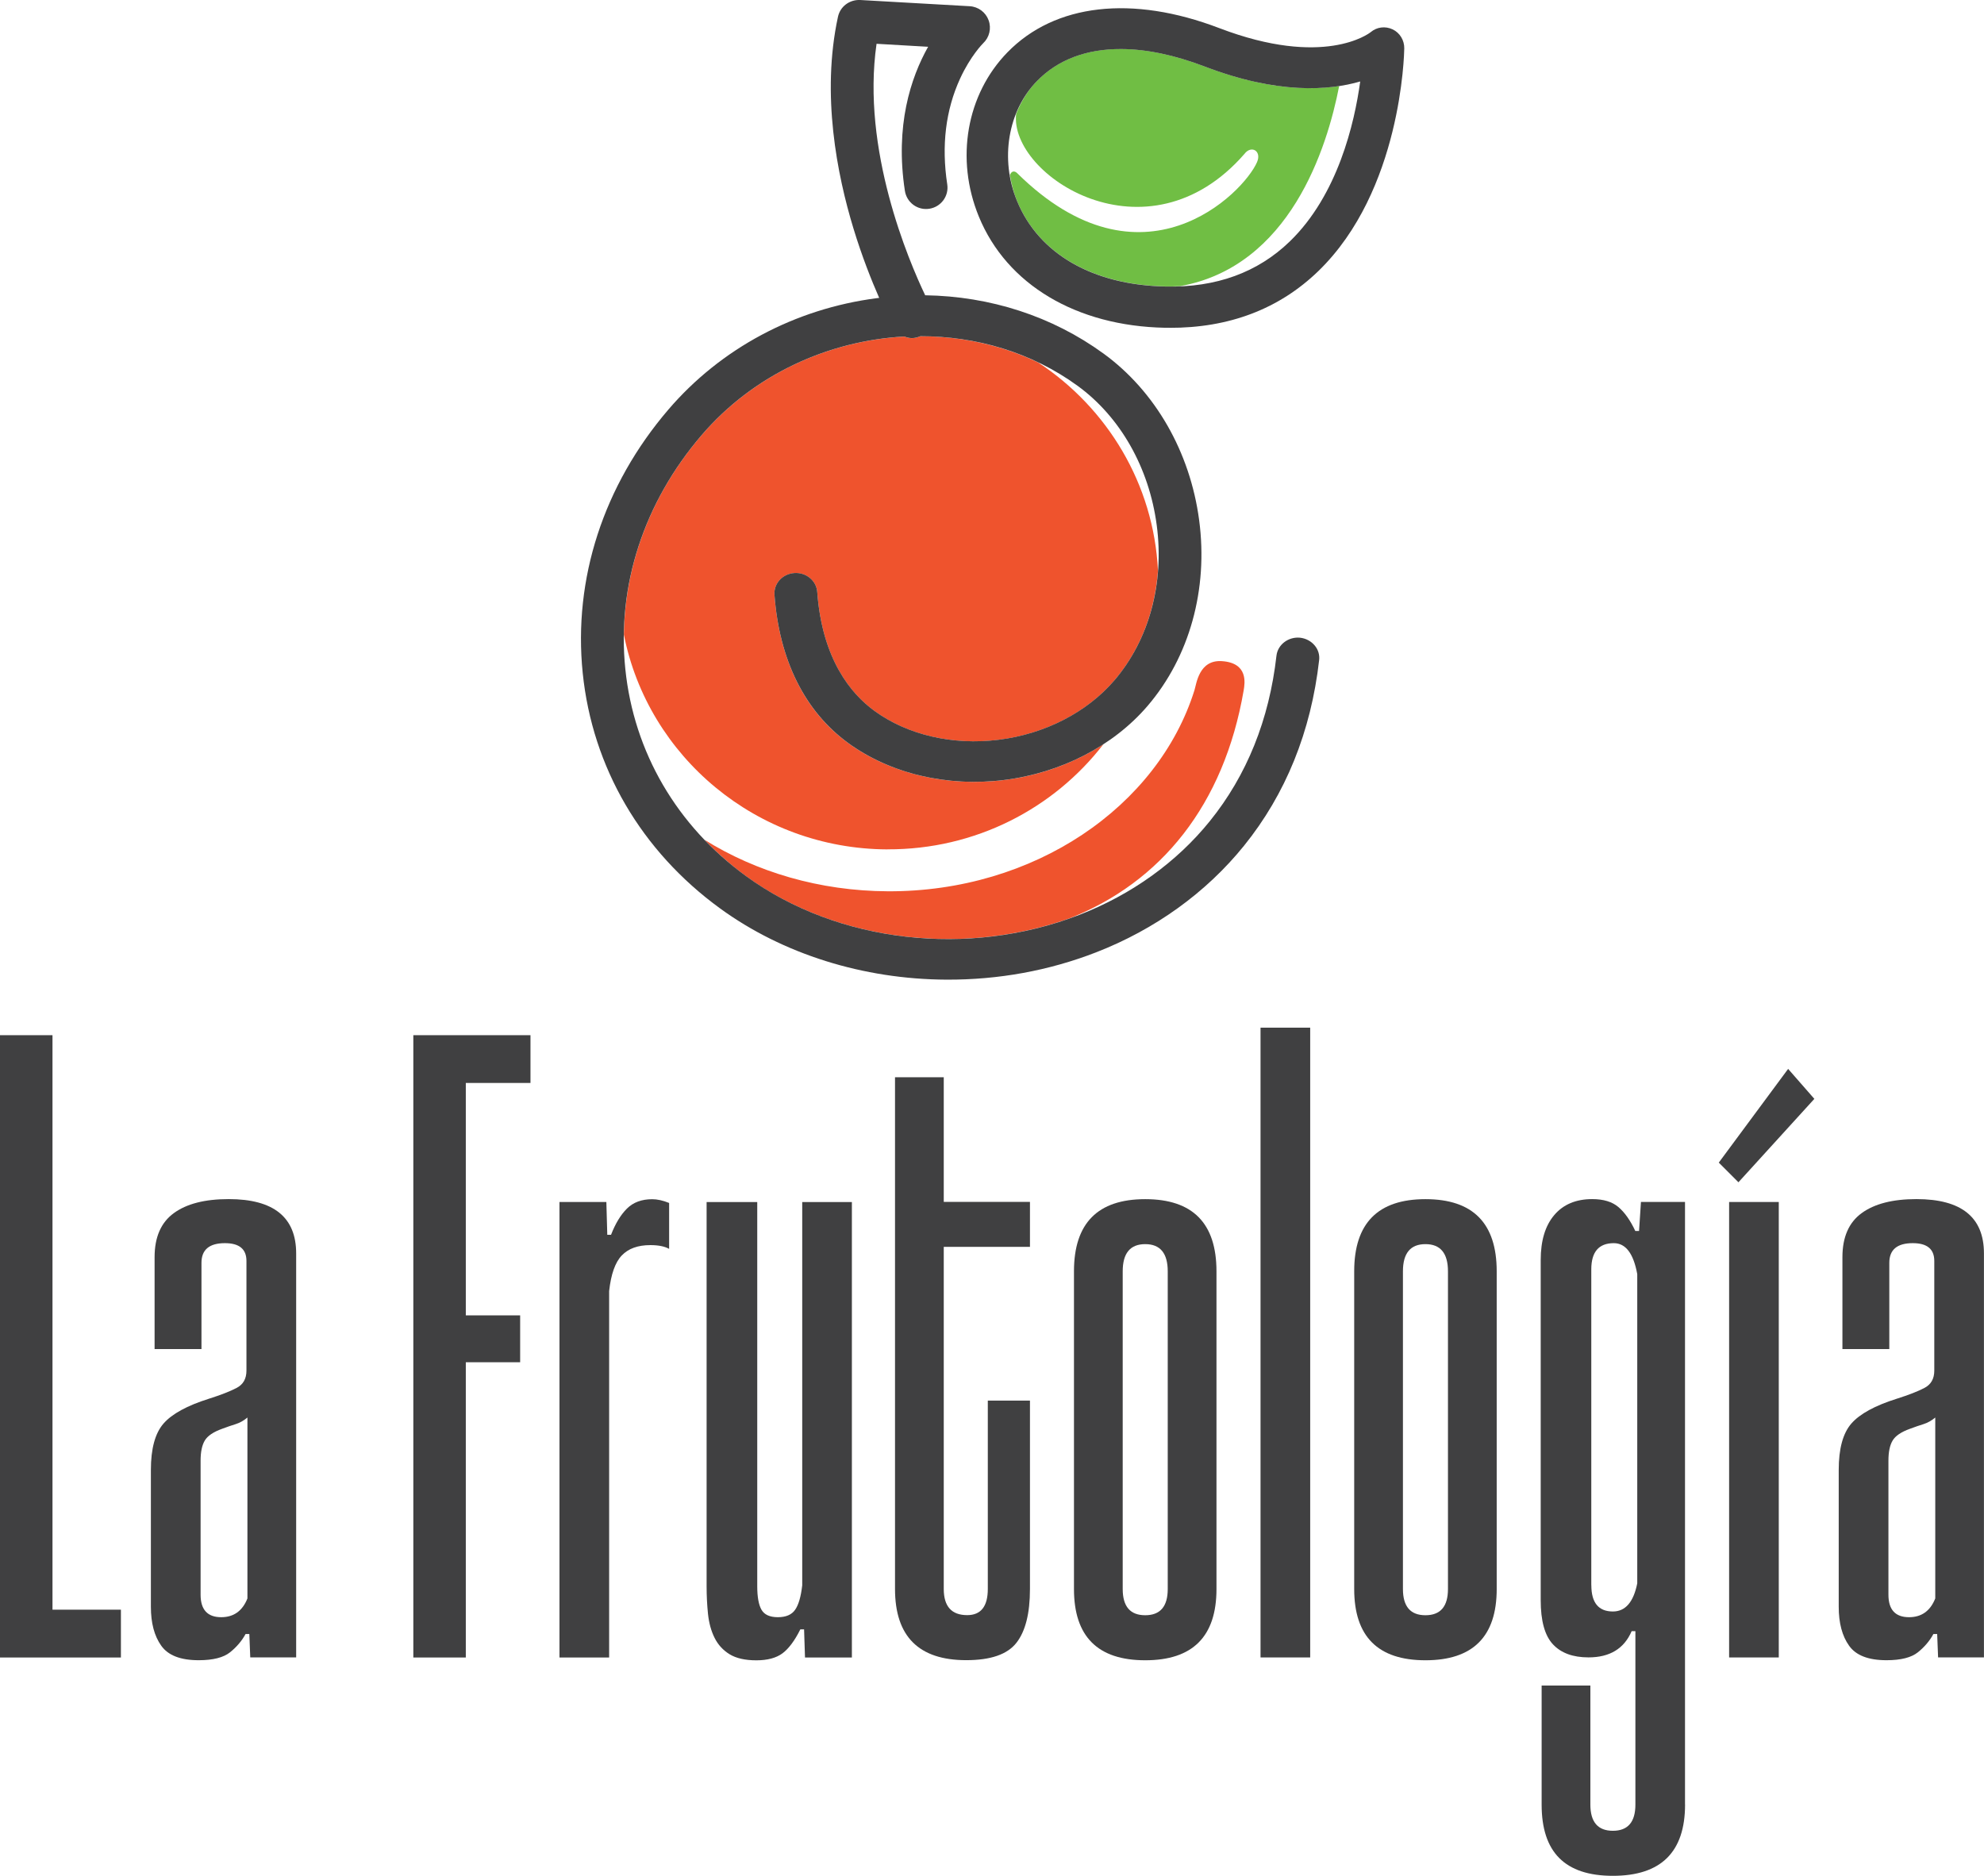
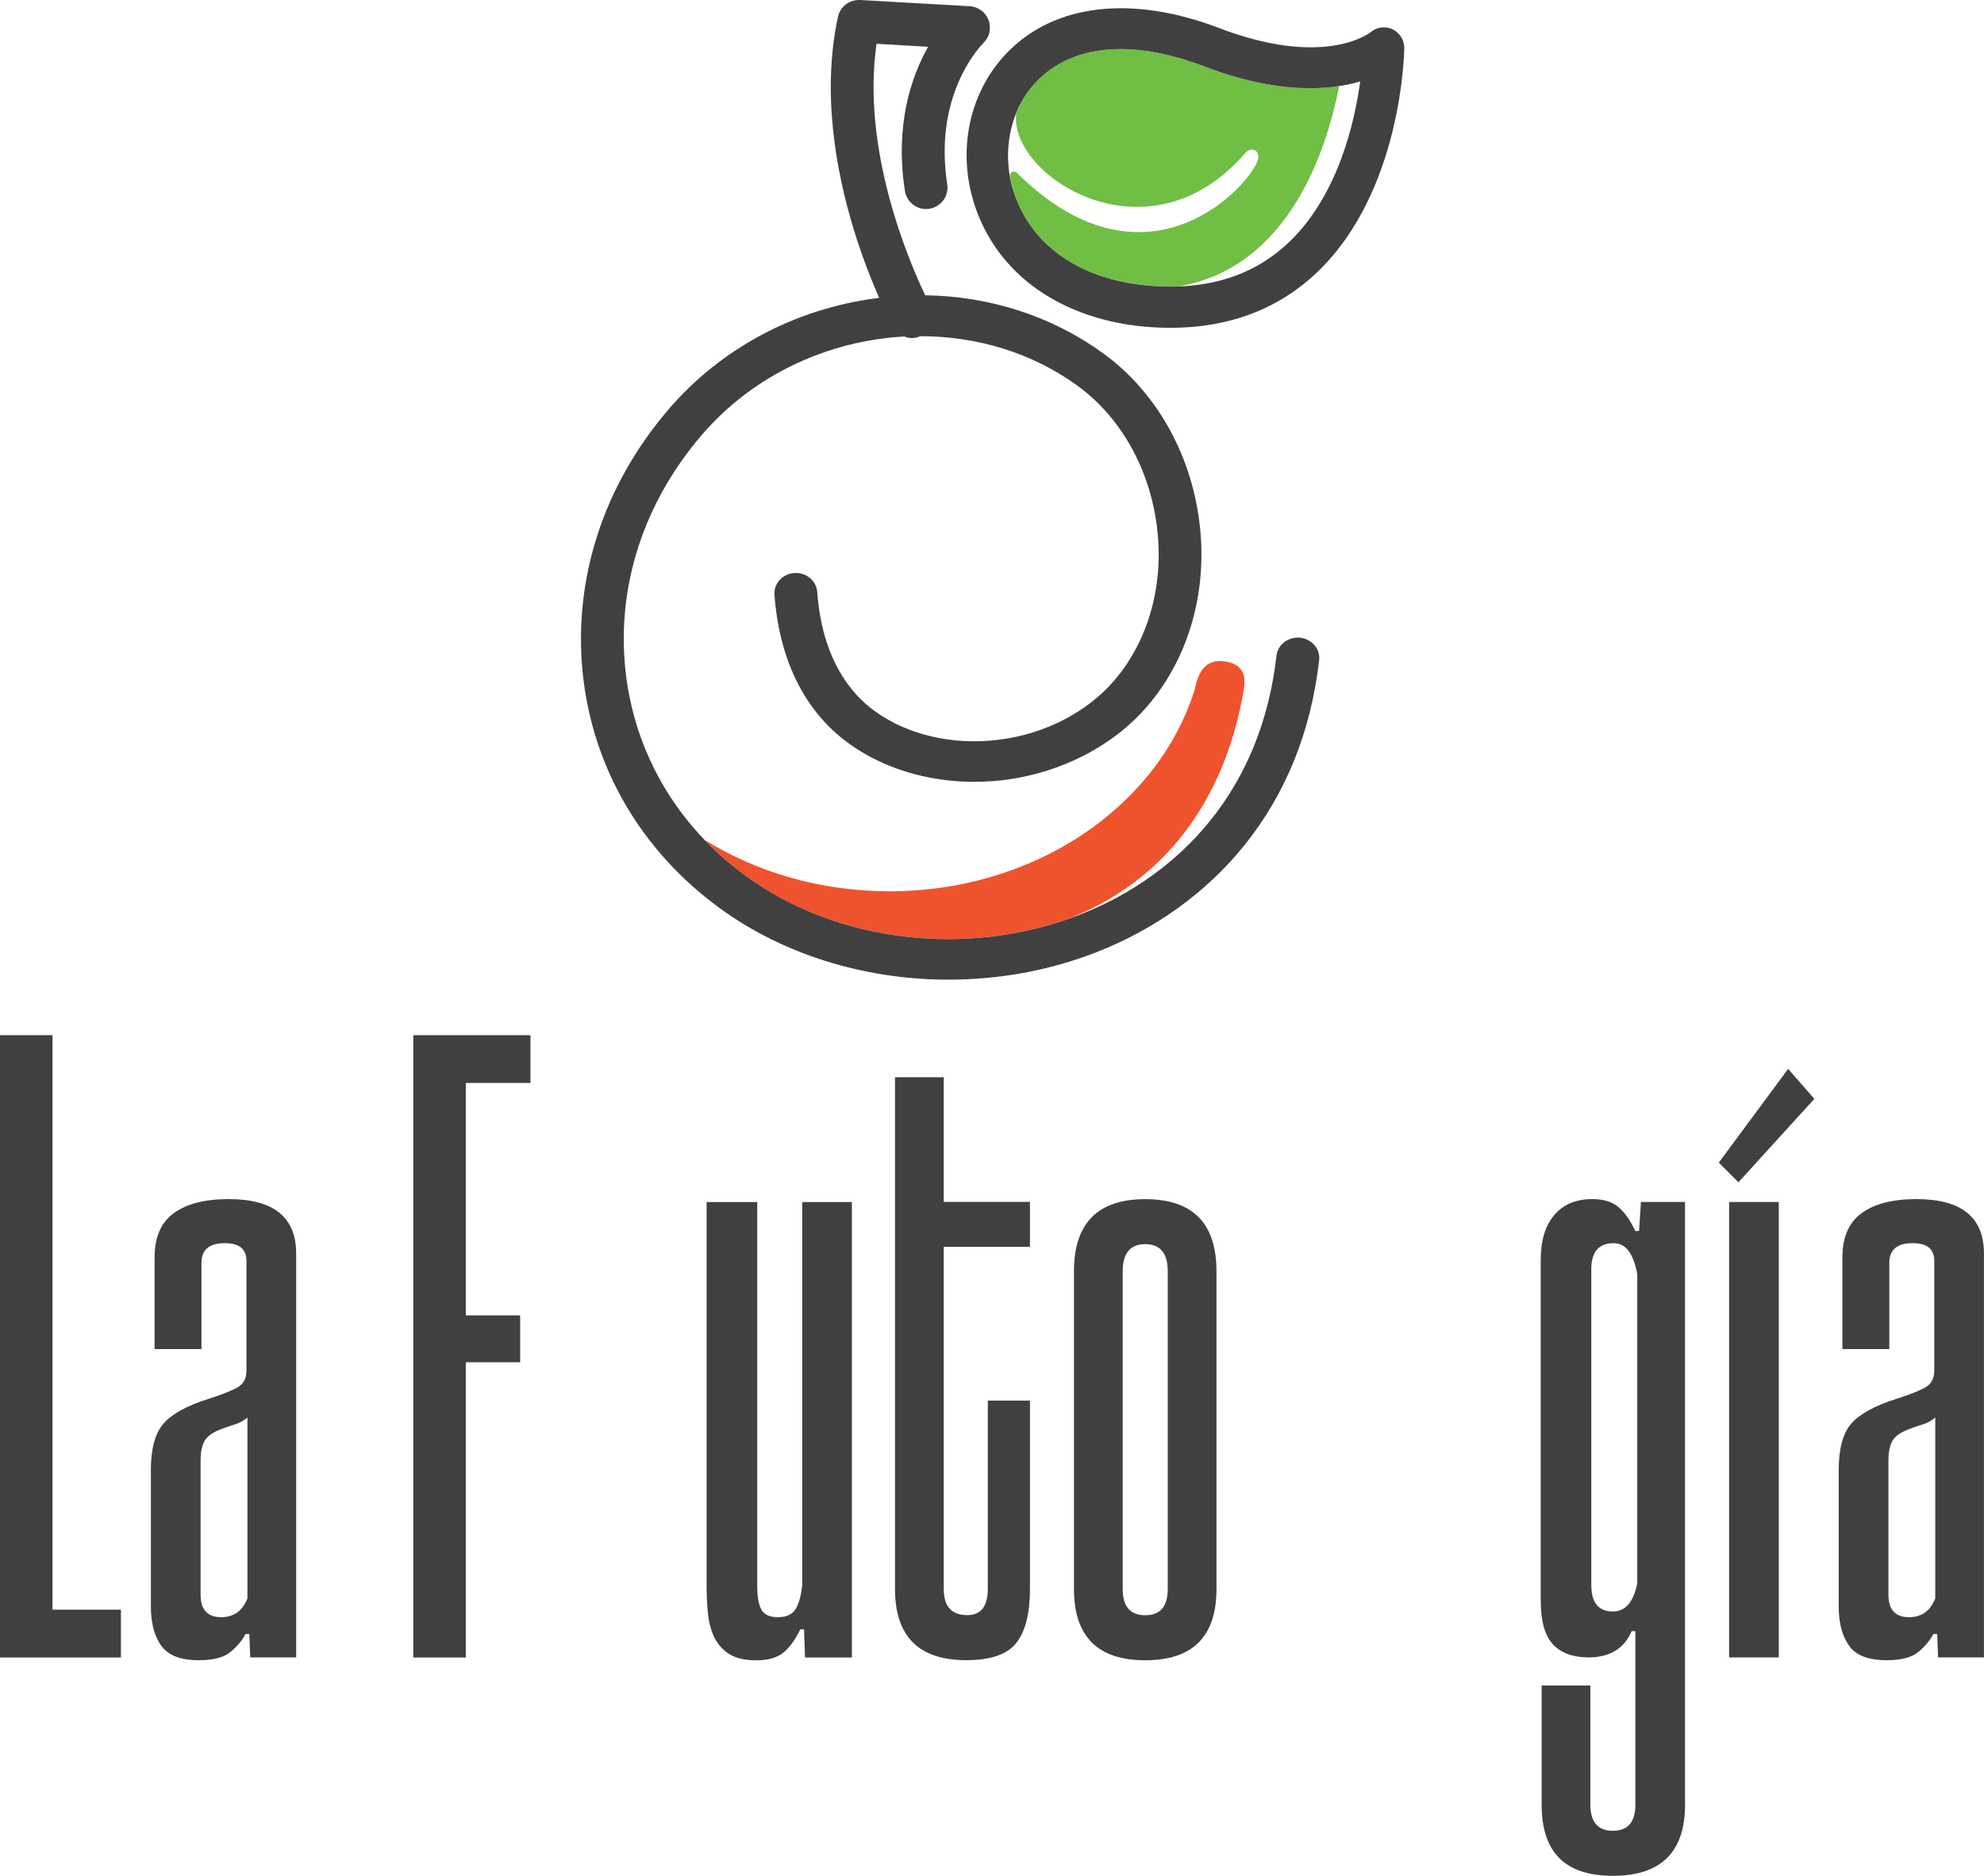
<svg xmlns="http://www.w3.org/2000/svg" id="Layer_1" viewBox="0 0 385.93 364.89">
  <defs>
    <style>.cls-1{fill:#ef532d;}.cls-2{fill:#404041;}.cls-3{fill:#70be44;}</style>
  </defs>
  <path class="cls-2" d="M0,322.42v-121.05h10.21v111.76h13.31v9.3H0Z" />
  <path class="cls-2" d="M48.68,322.42l-.18-4.56h-.73c-.73,1.34-1.73,2.52-3.01,3.55s-3.31,1.55-6.11,1.55c-3.53,0-5.96-.94-7.29-2.83-1.34-1.88-2.01-4.4-2.01-7.57v-26.62c0-4.13.82-7.14,2.46-9.02,1.64-1.88,4.59-3.49,8.84-4.83,2.31-.73,4.1-1.43,5.38-2.1,1.28-.67,1.91-1.79,1.91-3.37v-21.33c0-2.31-1.4-3.46-4.19-3.46-3.04,0-4.56,1.28-4.56,3.83v16.77h-9.12v-17.87c0-3.89,1.24-6.75,3.74-8.57,2.49-1.82,6.04-2.73,10.67-2.73,8.75,0,13.13,3.53,13.13,10.57v78.58h-8.93ZM48.13,275.75c-.73.61-1.49,1.03-2.28,1.28-.79.24-1.67.55-2.64.91-1.7.61-2.83,1.37-3.37,2.28-.55.91-.82,2.22-.82,3.92v26.07c0,2.92,1.34,4.38,4.01,4.38,2.43,0,4.13-1.21,5.1-3.65v-35.19Z" />
  <path class="cls-2" d="M80.4,322.42v-121.05h22.79v9.3h-12.58v45.21h10.57v9.12h-10.57v57.43h-10.21Z" />
-   <path class="cls-2" d="M108.83,322.42v-88.6h9.12l.18,6.38h.73c.85-2.19,1.88-3.89,3.1-5.1s2.85-1.82,4.92-1.82c.97,0,2.07.24,3.28.73v8.93c-.85-.48-2.07-.73-3.65-.73-2.43,0-4.28.67-5.56,2.01-1.28,1.34-2.1,3.65-2.46,6.93v71.28h-9.66Z" />
  <path class="cls-2" d="M147.3,233.82v74.75c0,2.07.27,3.59.82,4.56.55.97,1.61,1.46,3.19,1.46s2.7-.48,3.37-1.46c.67-.97,1.12-2.55,1.37-4.74v-74.56h9.66v88.6h-9.12l-.18-5.47h-.73c-1.09,2.19-2.25,3.74-3.46,4.65-1.22.91-2.92,1.37-5.1,1.37s-3.92-.4-5.2-1.18c-1.28-.79-2.25-1.85-2.92-3.19-.67-1.34-1.09-2.89-1.28-4.65-.18-1.76-.27-3.56-.27-5.38v-74.75h9.84Z" />
  <path class="cls-2" d="M192.15,272.46h8.2v36.64c0,4.74-.88,8.24-2.64,10.48-1.76,2.25-5.01,3.37-9.75,3.37-9.24,0-13.86-4.62-13.86-13.86v-99.54h9.48v24.25h16.77v8.75h-16.77v66.54c0,3.4,1.52,5.1,4.56,5.1,2.67,0,4.01-1.7,4.01-5.1v-36.64Z" />
  <path class="cls-2" d="M236.63,309.11c0,9.24-4.62,13.86-13.86,13.86s-13.86-4.62-13.86-13.86v-61.8c0-9.36,4.62-14.04,13.86-14.04s13.86,4.68,13.86,14.04v61.8ZM227.15,247.31c0-3.52-1.46-5.29-4.38-5.29s-4.38,1.76-4.38,5.29v61.8c0,3.4,1.46,5.1,4.38,5.1s4.38-1.7,4.38-5.1v-61.8Z" />
-   <path class="cls-2" d="M245.2,322.42v-122.51h9.66v122.51h-9.66Z" />
-   <path class="cls-2" d="M291.14,309.11c0,9.24-4.62,13.86-13.86,13.86s-13.86-4.62-13.86-13.86v-61.8c0-9.36,4.62-14.04,13.86-14.04s13.86,4.68,13.86,14.04v61.8ZM281.66,247.31c0-3.52-1.46-5.29-4.38-5.29s-4.38,1.76-4.38,5.29v61.8c0,3.4,1.46,5.1,4.38,5.1s4.38-1.7,4.38-5.1v-61.8Z" />
  <path class="cls-2" d="M327.78,351.04c0,9.24-4.68,13.86-14.04,13.86s-13.86-4.62-13.86-13.86v-23.15h9.48v23.15c0,3.4,1.46,5.1,4.38,5.1s4.38-1.7,4.38-5.1v-33.73h-.73c-1.46,3.4-4.26,5.1-8.39,5.1-3.04,0-5.35-.85-6.93-2.55-1.58-1.7-2.37-4.56-2.37-8.57v-66.18c0-3.77.88-6.68,2.64-8.75,1.76-2.07,4.22-3.1,7.38-3.1,2.19,0,3.89.52,5.1,1.55,1.21,1.03,2.31,2.58,3.28,4.65h.73l.37-5.65h8.57v117.22ZM309.55,308.38c0,3.4,1.4,5.1,4.19,5.1,2.43,0,4.01-1.82,4.74-5.47v-60.16c-.73-4.01-2.25-6.02-4.56-6.02-2.92,0-4.38,1.7-4.38,5.1v61.44Z" />
  <path class="cls-2" d="M338.17,229.99l-3.83-3.83,13.49-18.23,5.1,5.83-14.77,16.23ZM336.35,322.42v-88.6h9.66v88.6h-9.66Z" />
  <path class="cls-2" d="M377,322.42l-.18-4.56h-.73c-.73,1.34-1.73,2.52-3.01,3.55-1.28,1.03-3.31,1.55-6.11,1.55-3.53,0-5.96-.94-7.29-2.83-1.34-1.88-2.01-4.4-2.01-7.57v-26.62c0-4.13.82-7.14,2.46-9.02,1.64-1.88,4.59-3.49,8.84-4.83,2.31-.73,4.1-1.43,5.38-2.1,1.28-.67,1.91-1.79,1.91-3.37v-21.33c0-2.31-1.4-3.46-4.19-3.46-3.04,0-4.56,1.28-4.56,3.83v16.77h-9.12v-17.87c0-3.89,1.24-6.75,3.74-8.57,2.49-1.82,6.04-2.73,10.66-2.73,8.75,0,13.13,3.53,13.13,10.57v78.58h-8.93ZM376.45,275.75c-.73.61-1.49,1.03-2.28,1.28-.79.24-1.67.55-2.64.91-1.7.61-2.83,1.37-3.37,2.28-.55.91-.82,2.22-.82,3.92v26.07c0,2.92,1.34,4.38,4.01,4.38,2.43,0,4.13-1.21,5.1-3.65v-35.19Z" />
  <path class="cls-3" d="M260.5,16.73c-6.11.93-14.77.56-26.17-3.8-5.89-2.25-11.35-3.38-16.22-3.4-6.73-.03-12.33,2.05-16.39,6.22-1.79,1.83-3.12,4.04-4.06,6.43-1.35,11.94,25.49,29.49,44.42,7.75,1.31-1.74,3.39-.58,2.44,1.61-2.62,6.05-22.39,26.08-46.63,2.17,0,0-.85-.96-1.44.3.28,1.71.7,3.41,1.38,5.06,4.23,10.31,14.78,16.38,28.96,16.65.94.02,1.84-.02,2.74-.05,21.36-3.81,28.62-26.82,30.97-38.95Z" />
  <path class="cls-2" d="M227.44,63.76c-.27,0-.54,0-.81,0-17.26-.33-30.8-8.41-36.22-21.62-4.61-11.23-2.42-23.78,5.57-31.97,9.23-9.46,24.25-11.18,41.2-4.7h0c20.29,7.75,29.08,1.08,29.44.79,1.2-1.02,2.85-1.22,4.27-.55,1.42.67,2.29,2.13,2.27,3.7-.02,1.12-.55,27.67-16.72,43.33-7.62,7.37-17.37,11.08-29.01,11.03ZM218.11,9.54c-6.73-.03-12.33,2.05-16.39,6.22-5.67,5.81-7.24,15.19-3.89,23.33,4.23,10.31,14.78,16.38,28.96,16.65,9.82.21,17.89-2.76,24.1-8.77,9.34-9.04,12.58-22.97,13.7-31.12-6.06,1.76-16.02,2.53-30.25-2.91-5.89-2.25-11.35-3.38-16.22-3.4Z" />
-   <path class="cls-1" d="M172.62,165.22c17.14.07,32.38-7.96,42.01-20.44-5.64,3.65-12.29,6.09-19.32,6.96-11.09,1.37-22.14-1.24-30.3-7.18-8.47-6.16-13.43-16.14-14.36-28.87-.07-1.01.26-2,.95-2.79.73-.83,1.8-1.35,2.94-1.42,2.29-.15,4.27,1.51,4.43,3.67.96,13.14,6.58,19.85,11.13,23.15,6.42,4.68,15.22,6.72,24.13,5.62,8.99-1.11,17.2-5.33,22.54-11.56,4.96-5.79,7.88-13.28,8.48-21.34-.82-16.89-9.87-31.66-23.29-40.5-7.16-3.43-15.02-5.11-22.93-5.11-.52.22-1.08.37-1.65.37-.52,0-1.01-.13-1.48-.31-14.74.81-29.31,7.38-39.43,19.2-9.68,11.3-14.91,24.86-15.11,38.79,4.68,23.71,25.82,41.66,51.26,41.77Z" />
  <path class="cls-1" d="M172.71,173.38c-13.32-.06-25.62-3.77-35.67-10.02,2.45,2.56,5.15,4.94,8.11,7.1,17.25,12.55,41.69,15.67,62.85,8.21,17.83-7.02,30.08-22.06,33.92-44.37.24-1.42.9-5.35-4.24-5.69-4.46-.3-4.94,4.41-5.33,5.65-7.1,22.64-31.15,39.24-59.64,39.12Z" />
  <path class="cls-2" d="M255.75,125.58c-.7-.86-1.75-1.41-2.88-1.53-2.27-.21-4.32,1.35-4.57,3.5-1.41,12.45-5.77,23.28-12.96,32.18-6.45,7.99-15.22,14.29-25.34,18.22-21.6,8.39-47.06,5.45-64.85-7.5-13.5-9.82-21.85-24.14-23.51-40.3-1.67-16.23,3.6-32.38,14.83-45.49,10.12-11.82,24.7-18.39,39.43-19.2.47.18.96.31,1.48.31.57,0,1.13-.14,1.65-.37,10.83,0,21.59,3.11,30.57,9.64,8.31,6.04,13.93,15.93,15.41,27.13,1.5,11.31-1.5,22.31-8.24,30.18-5.34,6.23-13.55,10.45-22.54,11.56-8.91,1.11-17.71-.94-24.13-5.62-4.55-3.31-10.17-10.01-11.13-23.15-.16-2.16-2.14-3.82-4.43-3.67-1.14.07-2.21.59-2.94,1.42-.68.78-1.02,1.77-.95,2.79.93,12.72,5.9,22.71,14.36,28.87,8.16,5.94,19.21,8.56,30.3,7.18,11.08-1.37,21.26-6.63,27.92-14.41,8.16-9.53,11.82-22.7,10.03-36.14-1.76-13.27-8.54-25.08-18.6-32.4-9.98-7.26-22.04-11.15-34.69-11.34-3.23-6.76-12.44-28.36-9.46-48.92l10.03.58c-3.39,6.03-6.46,15.36-4.52,28.02.17,1.1.76,2.07,1.65,2.73.9.66,2,.93,3.1.76,1.1-.17,2.07-.76,2.73-1.65.66-.9.93-2,.76-3.1-1.15-7.53-.31-14.45,2.5-20.57,2.03-4.42,4.41-6.8,4.49-6.88,1.21-1.14,1.63-2.89,1.06-4.46-.57-1.57-2.01-2.64-3.68-2.74L167.3,0c-2.07-.08-3.87,1.27-4.3,3.28-3.27,15.1-.17,30.71,3.01,41.15,1.68,5.52,3.54,10.17,5.01,13.52-.15.02-.31.03-.46.05-15.95,2.07-30.36,9.78-40.56,21.69-12.61,14.73-18.52,32.92-16.65,51.23,1.88,18.36,11.38,34.63,26.73,45.8,12.18,8.86,27.82,13.78,44.05,13.85,10.1.04,19.87-1.74,29.05-5.3,11.49-4.46,21.44-11.63,28.79-20.73,8.13-10.06,13.05-22.22,14.63-36.13.12-1.01-.18-2.02-.84-2.82Z" />
</svg>